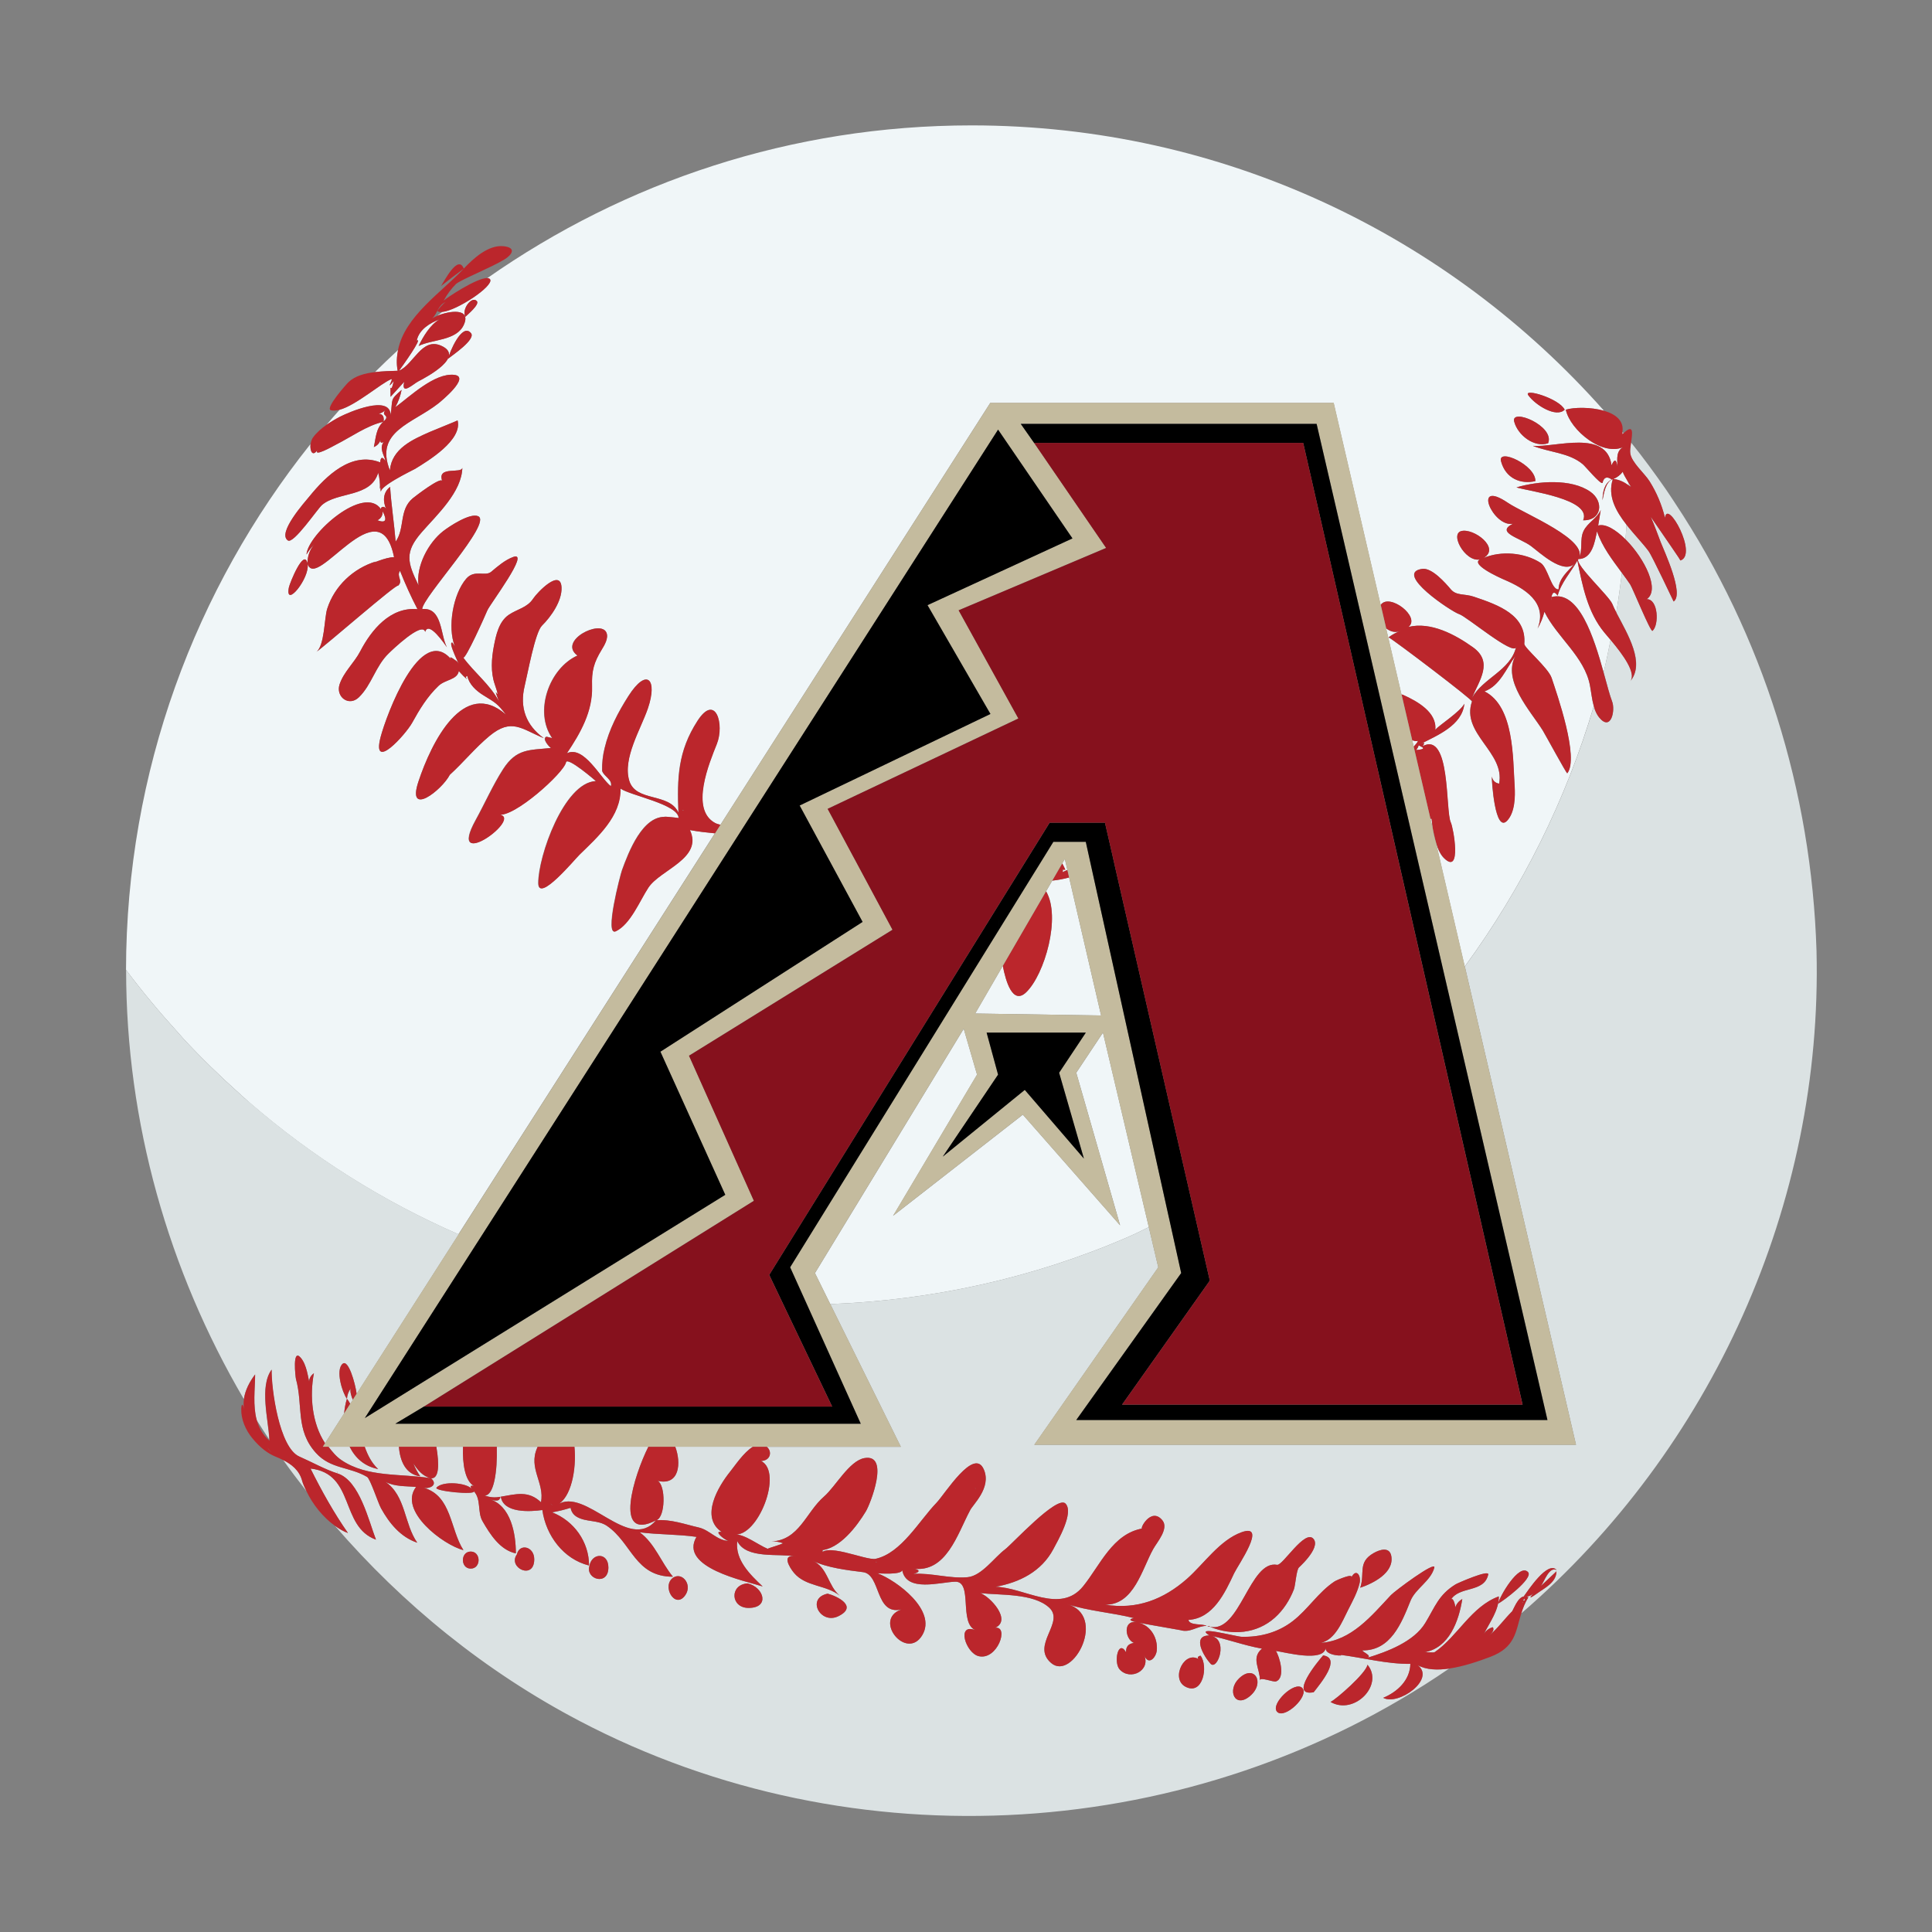
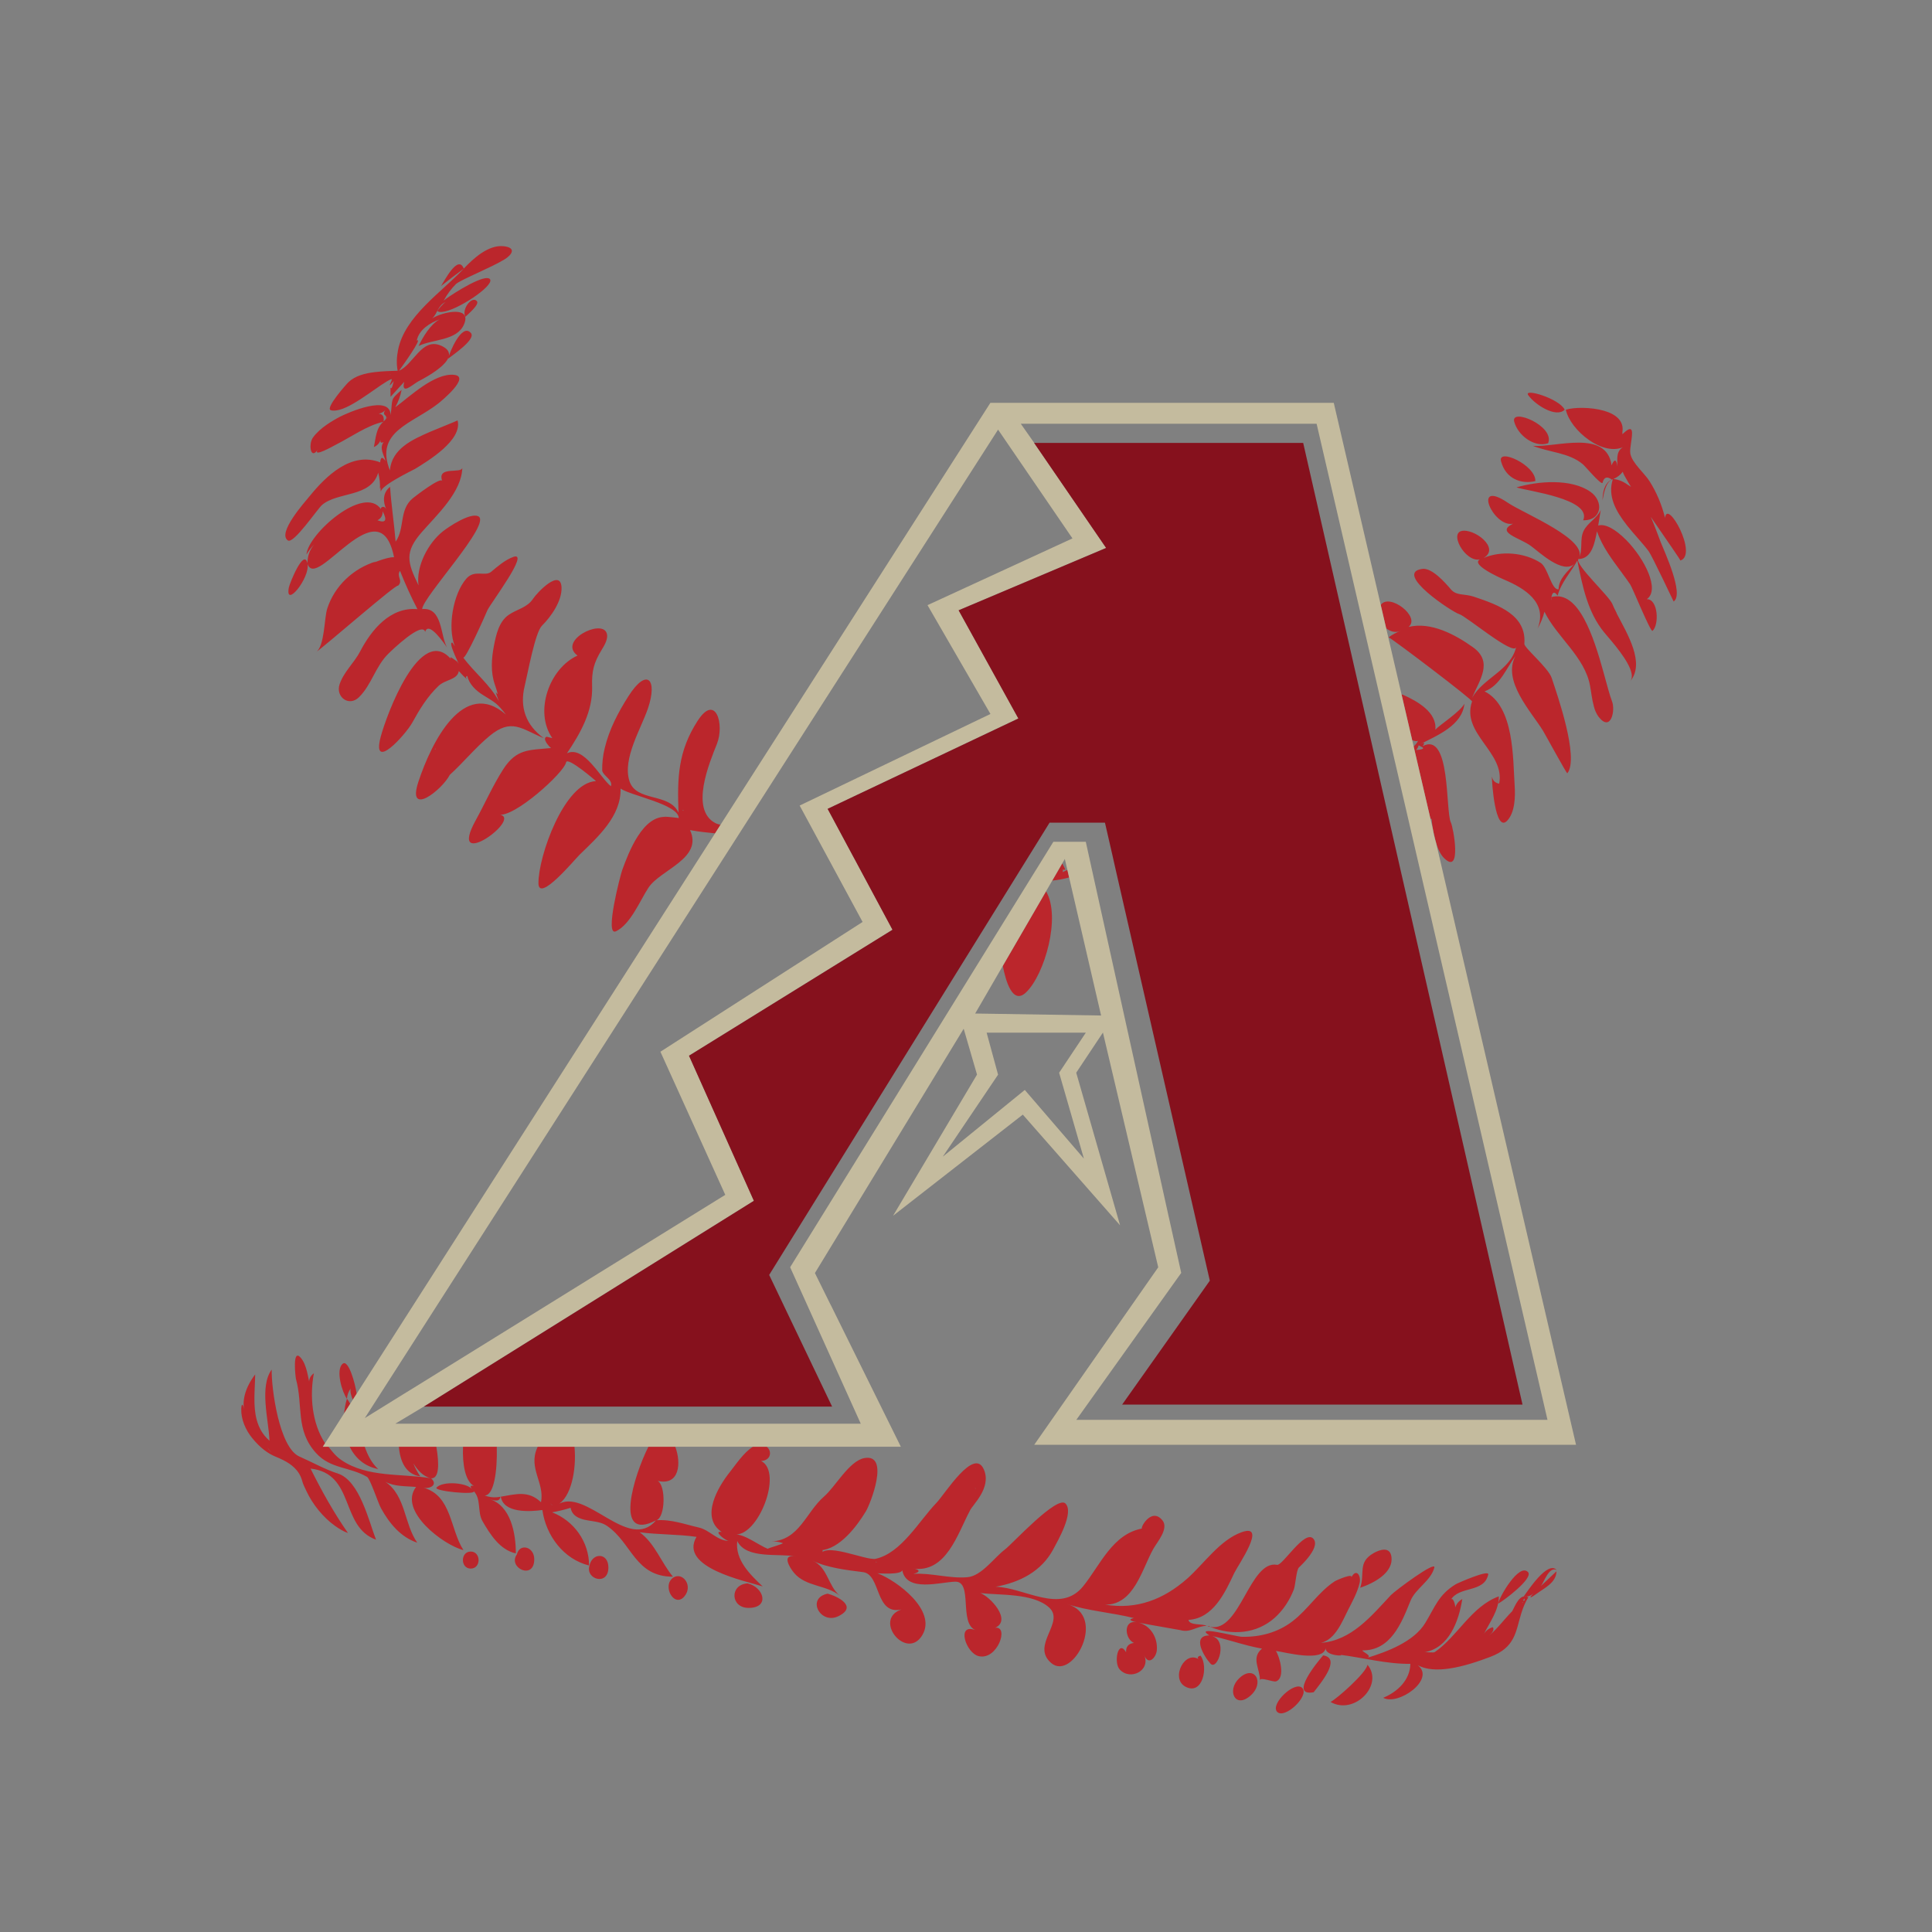
<svg xmlns="http://www.w3.org/2000/svg" version="1.1" id="Layer_1" x="0px" y="0px" width="40px" height="40px" viewBox="0 0 40 40" style="enable-background:new 0 0 40 40;" xml:space="preserve">
  <rect x="0" y="0" width="40" height="40" fill="#808080" stroke="none" />
-   <path id="color6" style="fill:#F0F6F8;" d="M29.319,15.528c0.027-0.031,0.046-0.066,0.056-0.106  C29.336,15.44,29.633,15.505,29.319,15.528z M7.815,10.772c0.171,0.064,0.206,0.002,0.107-0.187  C7.926,10.67,7.89,10.733,7.815,10.772z M34.678,10.413c0.001,0.002,0.002,0.003,0.003,0.005c0.096,0.145,0.197,0.286,0.289,0.433  C34.877,10.702,34.775,10.559,34.678,10.413z M33.676,10.864c-0.007,0.101-0.013,0.203-0.022,0.304  c-0.199-0.198-0.412-0.331-0.566-0.287c0.019-0.107,0.036-0.215,0.053-0.322c-0.078,0.179-0.27,0.26-0.355,0.434  c-0.09,0.187-0.002,0.4-0.109,0.582c0.289,0,0.343-0.362,0.386-0.574c0.11,0.322,0.317,0.59,0.517,0.861  c-0.035,0.274-0.07,0.547-0.117,0.818c-0.032-0.063-0.061-0.121-0.082-0.174c-0.069-0.168-0.758-0.798-0.707-0.925  c0.265-0.39-1.125-0.947-1.452-1.168c-0.759-0.515-0.31,0.513,0.101,0.431c-0.367,0.183,0.143,0.29,0.374,0.462  c0.178,0.132,0.66,0.59,0.899,0.369c-0.137,0.156-0.323,0.299-0.328,0.527c-0.148,0.022-0.221-0.45-0.371-0.547  c-0.333-0.216-0.82-0.257-1.184-0.101c0.363-0.206-0.21-0.63-0.463-0.557c-0.253,0.074,0.145,0.73,0.447,0.564  c-0.355,0.089,0.367,0.407,0.45,0.443c0.402,0.171,0.904,0.466,0.686,1.011c0.063-0.111,0.111-0.227,0.142-0.349  c0.258,0.527,0.832,0.931,0.943,1.527c0.025,0.132,0.04,0.286,0.079,0.427c-0.575,1.94-1.48,3.765-2.672,5.391l-0.596-2.563  c0.039,0.126,0.09,0.245,0.17,0.322c0.366,0.354,0.19-0.632,0.136-0.743c-0.114-0.237,0.002-1.892-0.585-1.578  c0.055-0.072,0.04-0.086-0.044-0.044c0.35-0.18,0.865-0.384,0.91-0.835c-0.078,0.161-0.529,0.452-0.602,0.539  c0.038-0.362-0.378-0.591-0.653-0.716c-0.015-0.007-0.032-0.01-0.047-0.017l-0.318-1.368c0.086,0.07,0.197,0.101,0.305,0.052  c-0.091,0.031-0.176,0.076-0.253,0.135c0.131,0.071,1.753,1.302,1.726,1.329c-0.23,0.669,0.689,1.048,0.562,1.701  c-0.084-0.015-0.134-0.064-0.151-0.148c-0.003,0.089,0.065,1.188,0.319,0.912c0.159-0.173,0.167-0.493,0.153-0.713  c-0.038-0.578-0.007-1.651-0.624-1.962c0.323-0.117,0.45-0.478,0.64-0.732c-0.277,0.514,0.317,1.141,0.567,1.542  c0.051,0.083,0.494,0.901,0.507,0.886c0.25-0.32-0.215-1.643-0.325-1.976c-0.071-0.21-0.571-0.624-0.565-0.704  c0.047-0.592-0.518-0.8-1.048-0.977c-0.193-0.065-0.358-0.017-0.472-0.15c-0.113-0.134-0.391-0.452-0.592-0.425  c-0.608,0.082,0.614,0.892,0.764,0.937s1.125,0.87,1.178,0.683c-0.114,0.483-0.686,0.642-0.913,1.051  c0.153-0.369,0.447-0.744,0.017-1.05c-0.364-0.26-0.868-0.532-1.332-0.419c0.259-0.207-0.395-0.707-0.572-0.459  c-0.002,0.002-0.002,0.005-0.003,0.007l-0.973-4.186h-7.109l-5.587,8.735c-0.036-0.013-0.076-0.019-0.109-0.037  c-0.531-0.281-0.122-1.249,0.032-1.636c0.163-0.407-0.025-1.06-0.399-0.48c-0.408,0.631-0.422,1.184-0.395,1.9  c-0.191-0.42-0.88-0.214-1.018-0.659c-0.143-0.465,0.242-1.076,0.386-1.502c0.204-0.602-0.022-0.849-0.403-0.253  c-0.213,0.334-0.401,0.691-0.493,1.079c-0.038,0.153-0.055,0.309-0.052,0.467c0.027,0.114,0.222,0.183,0.181,0.321  c-0.214-0.161-0.557-0.852-0.911-0.682c0.281-0.419,0.537-0.867,0.521-1.387c-0.01-0.316,0.036-0.491,0.2-0.758  c0.055-0.09,0.145-0.237,0.099-0.35c-0.116-0.287-1.013,0.168-0.601,0.472c-0.587,0.265-0.905,1.163-0.524,1.709  c-0.04-0.009-0.079-0.019-0.119-0.029c-0.101,0.039,0.063,0.217,0.094,0.234c-0.448,0.046-0.713,0.008-0.99,0.438  c-0.214,0.333-0.379,0.71-0.571,1.058c-0.617,1.122,1.037-0.079,0.469-0.12c0.31,0.086,1.361-0.864,1.402-1.079  c0.025-0.129,0.626,0.391,0.619,0.388c-0.66,0.03-1.196,1.563-1.191,2.116c0.003,0.41,0.755-0.498,0.851-0.591  c0.374-0.365,0.865-0.798,0.849-1.371c0.201,0.145,1.201,0.326,1.205,0.612c-0.053-0.014-0.45-0.045-0.243-0.023  c-0.502-0.054-0.798,0.743-0.929,1.102c-0.034,0.094-0.373,1.383-0.127,1.264c0.303-0.148,0.495-0.634,0.672-0.903  c0.247-0.374,1.134-0.602,0.86-1.192c0.172,0.032,0.347,0.051,0.521,0.068l-5.31,8.302c-1.557-0.68-3.021-1.596-4.333-2.735  c-0.068-0.059-0.133-0.12-0.2-0.18c-0.401-0.359-0.788-0.733-1.154-1.128c-0.038-0.041-0.074-0.085-0.112-0.127  c-0.381-0.419-0.745-0.852-1.083-1.306c0.007-4.115,1.436-7.895,3.816-10.881c-0.011,0.143,0.05,0.279,0.162,0.098  C6.444,9.498,6.916,9.225,6.965,9.201c0.299-0.151,0.64-0.396,0.969-0.467C7.782,8.87,7.781,9.075,7.74,9.256  C7.811,9.226,7.859,9.174,7.882,9.1C7.866,9.163,7.886,9.18,7.944,9.151C7.846,9.282,7.951,9.415,7.981,9.544  c-0.064-0.094-0.1-0.085-0.11,0.029c-0.594-0.233-1.119,0.28-1.46,0.699c-0.098,0.12-0.678,0.765-0.451,0.917  c0.116,0.082,0.612-0.653,0.705-0.733c0.323-0.281,1.014-0.151,1.164-0.669c0.03,0.11,0.042,0.221,0.036,0.335  c0.03-0.092-0.008,0.053,0.038,0.085c-0.142-0.099,0.665-0.483,0.691-0.5c0.272-0.167,0.984-0.595,0.88-1.003  C9.475,8.709,8.957,8.916,8.905,8.94C8.543,9.099,8.112,9.287,8.072,9.738C7.75,8.928,8.543,8.772,9.076,8.352  C9.136,8.304,9.75,7.8,9.404,7.761c-0.406-0.045-0.917,0.448-1.22,0.671c0.062-0.113,0.106-0.233,0.131-0.36  c-0.251,0.221-0.177,0.17-0.228,0.523C8.081,8.157,7.21,8.541,7.045,8.625C6.95,8.674,6.853,8.731,6.761,8.795  c0.089-0.105,0.18-0.21,0.271-0.312C7.37,8.392,7.886,7.937,8.098,7.851C8.162,7.825,7.964,8.117,8.152,7.89  c-0.073,0.338-0.07-0.068-0.066,0.326C8.18,8.112,8.275,8.008,8.369,7.905c-0.072,0.296,0.189,0.043,0.293-0.01  C8.846,7.8,9.636,7.376,9.13,7.156C8.731,6.983,8.563,7.547,8.262,7.675c0.069-0.093,0.504-0.703,0.366-0.623  C8.674,6.826,8.9,6.685,9.1,6.613c-0.189,0.102-0.343,0.363-0.433,0.55c0.282-0.141,0.79-0.105,0.938-0.443  C9.758,6.369,9.3,6.435,9.056,6.537C9.089,6.51,9.124,6.485,9.157,6.458c0.305-0.029,1.059-0.53,0.992-0.671  c-0.01-0.02-0.031-0.027-0.059-0.029c2.84-1.99,6.294-3.162,10.024-3.162c5.215,0,9.891,2.288,13.096,5.909  c-0.277-0.08-0.625-0.074-0.792-0.023c0.088,0.423,0.781,0.998,1.222,0.758c-0.188,0.074-0.158,0.259-0.153,0.418  c-0.024-0.154-0.064-0.161-0.122-0.025c-0.105-0.749-1.152-0.366-1.628-0.402c0.334,0.135,0.747,0.139,1.033,0.381  c0.051,0.042,0.36,0.415,0.407,0.388c0.027-0.12,0.091-0.144,0.191-0.073c-0.161,0.086-0.186,0.269-0.191,0.431  c0.029-0.135,0.059-0.382,0.214-0.437C33.279,10.268,33.453,10.58,33.676,10.864z M9.636,6.558c0.04-0.04,0.3-0.254,0.237-0.323  C9.768,6.117,9.549,6.41,9.636,6.558z M9.748,6.893C9.561,6.677,9.3,7.31,9.277,7.427C9.354,7.362,9.868,7.021,9.748,6.893z   M7.881,10.245c0.003,0.035,0.003,0.024,0.001-0.001L7.881,10.245z M7.433,14.434C7.7,14.173,7.775,13.79,8.05,13.525  c0.064-0.062,0.693-0.669,0.754-0.443c0.072-0.241,0.407,0.261,0.45,0.319c-0.139-0.252-0.091-0.832-0.512-0.791  c0.005-0.244,1.458-1.786,1.159-1.922c-0.167-0.076-0.599,0.21-0.728,0.311c-0.305,0.24-0.562,0.723-0.507,1.12  c-0.232-0.477-0.295-0.686,0.068-1.102c0.309-0.355,0.831-0.831,0.839-1.339c0,0.144-0.534-0.045-0.416,0.282  c-0.025-0.098-0.562,0.316-0.611,0.357c-0.288,0.24-0.158,0.622-0.354,0.897c-0.031-0.379-0.09-0.755-0.115-1.134  c-0.153,0.119-0.152,0.308-0.076,0.469c-0.042-0.099-0.136-0.043-0.111-0.005c-0.35-0.52-1.517,0.516-1.544,0.937  c0.044-0.076,0.097-0.145,0.158-0.207c-0.093,0.113-0.138,0.243-0.137,0.39c-0.071-0.325-0.37,0.412-0.386,0.501  c-0.084,0.445,0.44-0.195,0.388-0.493c0.177,0.588,1.491-1.639,1.79-0.135c-0.158-0.011-0.541,0.169-0.373,0.087  c-0.469,0.142-0.859,0.507-1.01,0.977c-0.065,0.199-0.051,0.782-0.234,0.902c0.174-0.115,1.689-1.44,1.699-1.375  c0.116-0.107-0.041-0.194,0.042-0.309c0.107,0.27,0.227,0.536,0.361,0.793c-0.562-0.051-0.955,0.429-1.187,0.876  c-0.124,0.237-0.341,0.424-0.426,0.682C6.949,14.426,7.225,14.637,7.433,14.434z M11.626,12.165  c-0.017-0.406-0.504,0.102-0.587,0.229c-0.123,0.19-0.333,0.217-0.507,0.337c-0.205,0.141-0.263,0.42-0.307,0.647  c-0.049,0.256-0.069,0.538,0.018,0.789c0.162,0.471-0.082-0.088,0.087,0.354c-0.188-0.351-0.508-0.592-0.74-0.908  c0.04,0.064,0.461-0.879,0.5-0.975c0.054-0.129,0.897-1.238,0.536-1.106c-0.168,0.061-0.319,0.191-0.454,0.305  c-0.128,0.108-0.349-0.055-0.52,0.144C9.378,12.3,9.26,12.986,9.416,13.38c-0.016-0.025-0.032-0.05-0.048-0.074  c-0.124-0.043,0.214,0.588,0.1,0.394c0.014,0.011-0.219-0.175-0.122-0.044c-0.644-0.768-1.351,1.162-1.466,1.601  c-0.193,0.741,0.521-0.054,0.653-0.294c0.152-0.276,0.314-0.543,0.545-0.763c0.14-0.134,0.39-0.124,0.42-0.307  c0.092,0.1,0.098,0.106,0.171,0.171c-0.03-0.036-0.029-0.06,0.004-0.07c0.041,0.174,0.181,0.305,0.328,0.396  c0.257,0.159,0.293,0.171,0.471,0.402c-0.877-0.762-1.54,0.574-1.81,1.391c-0.247,0.746,0.485,0.177,0.65-0.142  c0.283-0.258,0.525-0.558,0.82-0.803c0.458-0.379,0.66-0.149,1.125,0.044c-0.371-0.27-0.503-0.638-0.395-1.081  c0.06-0.244,0.214-1.104,0.357-1.247C11.41,12.768,11.638,12.442,11.626,12.165z M31.641,8.182c0.142,0.201,0.58,0.478,0.754,0.3  C32.281,8.249,31.532,8.028,31.641,8.182z M31.35,8.73c0.074,0.281,0.416,0.544,0.702,0.447C32.198,8.818,31.271,8.437,31.35,8.73z   M31.788,9.961c0.01-0.333-0.784-0.691-0.711-0.412C31.171,9.907,31.488,10.032,31.788,9.961z M32.927,10.182  c-0.397-0.28-1.091-0.222-1.531-0.091c0.238,0.077,1.569,0.24,1.381,0.681C33.166,10.779,33.21,10.38,32.927,10.182z M9.012,15.517  C9.024,15.459,8.99,15.535,9.012,15.517L9.012,15.517z M32.112,12.435C32.14,12.33,32.112,12.385,32.112,12.435L32.112,12.435z   M32.659,11.606c-0.134,0.243-0.335,0.452-0.408,0.726c-0.064-0.09-0.107-0.08-0.129,0.03c0.566-0.157,0.879,0.835,1.079,1.557  c0.056-0.222,0.098-0.448,0.145-0.673c-0.053-0.063-0.101-0.117-0.126-0.149C32.869,12.675,32.765,12.13,32.659,11.606z   M33.59,8.943c-0.003,0.017,0.003,0.03-0.002,0.048c0.01-0.01,0.016-0.013,0.025-0.022C33.605,8.96,33.597,8.952,33.59,8.943z   M22.283,22.21l0.908,3.16l-2.014-2.292l-2.686,2.094l1.738-2.923L19.953,21.3l-3.08,5.058L17.19,27  c2.096-0.08,4.183-0.533,6.145-1.381c0.043-0.019,0.084-0.039,0.127-0.057c0.109-0.048,0.215-0.105,0.323-0.156l-0.949-4.027  L22.283,22.21z M33.77,9.162c0.146,0.182,0.285,0.368,0.423,0.556c-0.138-0.188-0.277-0.375-0.423-0.557  C33.77,9.161,33.77,9.161,33.77,9.162z M7.954,8.716C8.033,8.64,8.074,8.576,7.954,8.716L7.954,8.716z M7.764,8.574  c0.124-0.029,0.201,0.019,0.177,0.154c0.154-0.154-0.065-0.099,0.037-0.236C7.918,8.548,7.846,8.575,7.764,8.574z M33.404,9.917  c0.118,0.012,0.219,0.062,0.312,0.129c0-0.018,0-0.036,0-0.054c-0.064-0.106-0.113-0.194-0.117-0.225  C33.547,9.834,33.481,9.884,33.404,9.917z M8.066,7.746C8.045,7.746,8.146,7.763,8.066,7.746L8.066,7.746z M8.241,7.247  C8.08,7.397,7.919,7.548,7.763,7.704c0.164-0.02,0.332-0.023,0.471-0.027C8.204,7.524,8.215,7.383,8.241,7.247z M20.762,19.997  l-0.572,0.987l2.607,0.04l-0.662-2.857c-0.114,0.031-0.23,0.053-0.349,0.065l-0.128,0.221c0.314,0.531-0.03,1.72-0.409,2.088  C20.967,20.816,20.823,20.316,20.762,19.997z M29.615,16.946l0.051,0.218c-0.013-0.087-0.023-0.171-0.029-0.242  C29.645,16.959,29.634,16.962,29.615,16.946z M34.499,10.144c0.001,0.002,0.003,0.003,0.004,0.005  c-0.047-0.067-0.089-0.138-0.137-0.204C34.412,10.01,34.453,10.079,34.499,10.144z M29.238,15.325l0.031,0.133  c0.032-0.039,0.072-0.073,0.09-0.121C29.333,15.351,29.291,15.345,29.238,15.325z M14.155,16.786  c-0.002-0.004-0.005-0.008-0.008-0.012C14.113,16.766,14.125,16.774,14.155,16.786z M22.099,18.011l-0.053-0.227l-0.054,0.093  c0.023,0.043,0.046,0.087,0.064,0.13c-0.106,0.007-0.029-0.032-0.057,0.05C22.03,18.041,22.066,18.027,22.099,18.011z" />
-   <path id="color5" style="fill:#DBE2E3;" d="M7.251,29.067C7.23,29.03,7.209,28.992,7.183,28.96c0.006-0.079,0.031-0.148,0.077-0.212  c-0.017,0.047,0.011,0.169,0.048,0.231L7.251,29.067z M11.39,31.123C11.402,31.141,11.507,31.218,11.39,31.123L11.39,31.123z   M13.589,31.474c0.303-0.022,0.591,0.085,0.88,0.151c0.225,0.053,0.376,0.271,0.616,0.277c-0.071-0.007-0.336-0.219-0.143-0.185  c-0.456-0.304-0.072-0.943,0.175-1.25c0.097-0.12,0.28-0.398,0.47-0.514H13.98c0.126,0.333,0.091,0.813-0.366,0.706  C13.785,30.744,13.779,31.409,13.589,31.474z M37.609,19.686c0.131,5.238-2.166,10.318-6.111,13.716  c0.034-0.108,0.076-0.219,0.145-0.331c-0.181-0.096-0.277,0.189-0.334,0.288c-0.163,0.163-0.299,0.355-0.476,0.504  c0.053-0.049,0.114-0.114,0.074-0.173c-0.078,0.022-0.139,0.068-0.183,0.138c0.123-0.248,0.308-0.485,0.308-0.776  c-0.573,0.209-0.853,0.828-1.326,1.153c-0.035,0.021-0.171-0.005-0.217,0.004c0.515-0.086,0.716-0.651,0.786-1.102  c-0.072,0.041-0.121,0.099-0.146,0.176c0.008-0.028-0.046-0.249-0.096-0.152c0.172-0.303,0.694-0.143,0.779-0.531  c0.024-0.112-0.637,0.179-0.674,0.202c-0.356,0.218-0.427,0.469-0.629,0.8c-0.235,0.389-0.789,0.596-1.201,0.722  c0.109-0.043-0.093-0.116-0.102-0.153c0.588,0.006,0.811-0.566,0.996-1.025c0.103-0.256,0.42-0.411,0.494-0.688  c0.044-0.16-0.818,0.481-0.899,0.568c-0.402,0.429-0.816,0.942-1.448,0.988c0.3-0.069,0.44-0.443,0.564-0.686  c0.091-0.179,0.19-0.357,0.237-0.554c0.034-0.144-0.069-0.323-0.177-0.105c0.069-0.114-0.301,0.046-0.343,0.074  c-0.336,0.222-0.55,0.579-0.868,0.823c-0.305,0.234-0.67,0.331-1.051,0.323c-0.121-0.003-1.008-0.246-0.673-0.028  c-0.374,0-0.108,0.441,0.026,0.586c0.141,0.151,0.392-0.528-0.019-0.584c0.365,0.072,0.694,0.201,1.083,0.271  c-0.233,0.195-0.038,0.419-0.043,0.656c0.001-0.077,0.28,0.043,0.334,0.022c0.202-0.073,0.072-0.516-0.003-0.63  c0.183,0.024,0.978,0.241,1.031-0.059c-0.014,0.169,0.433,0.168,0.297,0.138c0.484,0.062,0.97,0.194,1.456,0.188  c-0.006,0.338-0.27,0.582-0.562,0.703c0.308,0.171,1.095-0.383,0.714-0.676c0.178,0.099,0.411,0.105,0.649,0.071  c-5.275,3.616-12.313,4.067-17.998,1.086c-1.955-1.025-3.661-2.412-5.071-4.045c0.089,0.063,0.18,0.119,0.271,0.15  c-0.293-0.419-0.541-0.866-0.77-1.323c0.01,0.005,0.008,0.001-0.007-0.012c0.93,0.104,0.606,1.199,1.357,1.473  c-0.149-0.379-0.34-1.221-0.793-1.367c-0.256-0.08-0.542-0.241-0.794-0.351c-0.42-0.184-0.582-1.418-0.574-1.8  c-0.257,0.351-0.066,1.035-0.047,1.446c-0.089-0.134-0.178-0.269-0.263-0.406c-0.08-0.294-0.036-0.629-0.032-0.941  c-0.113,0.149-0.205,0.323-0.232,0.509c-1.56-2.66-2.437-5.723-2.437-8.884c0.338,0.454,0.703,0.888,1.083,1.306  c0.038,0.042,0.074,0.085,0.112,0.127c0.366,0.395,0.753,0.769,1.154,1.128C5,22.672,5.031,22.71,5.068,22.742  c0.031,0.027,0.065,0.051,0.096,0.078c1.313,1.139,2.776,2.055,4.333,2.735l-0.011,0.018l-2.102,3.286  c-0.03-0.225-0.171-0.72-0.289-0.624c-0.155,0.128-0.007,0.601,0.088,0.725c-0.031,0.097-0.048,0.2-0.058,0.305L6.73,29.881  c-0.271-0.414-0.322-0.979-0.231-1.45c-0.096,0.072-0.122,0.164-0.077,0.276c-0.045-0.187-0.067-0.446-0.197-0.598  c-0.179-0.207-0.106,0.408-0.098,0.439c0.152,0.554-0.016,1.058,0.415,1.534c0.303,0.336,0.694,0.282,1.058,0.496  c0.066,0.038,0.227,0.536,0.289,0.65c0.171,0.309,0.404,0.596,0.75,0.712c-0.275-0.391-0.234-0.973-0.661-1.261  c0.197,0.104,0.423,0.086,0.636,0.107c-0.377,0.496,0.573,1.208,0.981,1.308c-0.277-0.427-0.24-1.13-0.827-1.291  c0.118,0.029,0.313-0.054,0.157-0.196c0.165,0.012,0.173-0.283,0.109-0.653h0.553c-0.014,0.365,0.046,0.709,0.223,0.81  c-0.069-0.013-0.082,0.009-0.039,0.064c-0.119-0.133-0.604-0.168-0.732-0.029C8.97,30.873,9.86,30.96,9.81,30.874  c0.158,0.169,0.07,0.431,0.181,0.622c0.155,0.269,0.362,0.598,0.69,0.666c0-0.403-0.1-0.99-0.551-1.125  c0.071,0.02,0.213,0.082,0.231-0.047c-0.111,0.023-0.221,0.014-0.327-0.027c0.192,0.009,0.267-0.497,0.252-1.008h0.845  c-0.003,0.008-0.009,0.02-0.011,0.025c-0.186,0.423,0.158,0.721,0.08,1.123c-0.262-0.249-0.518-0.167-0.832-0.115  c0.054,0.347,0.612,0.311,0.86,0.276c0.074,0.526,0.436,1.018,0.967,1.149c0-0.49-0.312-0.925-0.765-1.101  c0.13-0.023,0.258-0.055,0.383-0.094c0.015,0.085,0.061,0.149,0.136,0.191c0.189,0.107,0.432,0.058,0.615,0.182  c0.52,0.354,0.579,1.054,1.368,1.054c-0.245-0.294-0.372-0.688-0.689-0.92c0.391,0.051,0.787,0.039,1.176,0.095  c-0.37,0.634,1.006,0.911,1.37,1.026c-0.258-0.245-0.574-0.546-0.526-0.94c0.187,0.386,0.872,0.248,1.21,0.321  c-0.301-0.06-0.129,0.226-0.035,0.338c0.245,0.292,0.665,0.244,0.949,0.473c-0.246-0.199-0.251-0.594-0.565-0.724  c0.305,0.146,0.713,0.195,1.044,0.236c0.376,0.046,0.244,0.898,0.795,0.773c-0.597,0.209,0.107,1.07,0.432,0.534  c0.311-0.514-0.529-1.133-0.926-1.283c0.025,0.001,0.496,0.037,0.512-0.065c0.085,0.467,0.791,0.246,1.096,0.239  c0.374-0.011,0.069,0.863,0.423,1.004c-0.408-0.156-0.202,0.476,0.065,0.538c0.386,0.09,0.635-0.627,0.341-0.588  c0.349-0.159-0.108-0.649-0.31-0.718c0.413,0.047,1.099-0.001,1.427,0.3c0.335,0.306-0.388,0.779,0.042,1.148  c0.45,0.385,1.176-0.994,0.32-1.223c0.452,0.147,0.931,0.177,1.391,0.292c-0.165,0.037,0.007,0.077,0.051,0.086  c-0.276-0.048-0.238,0.348-0.049,0.429c-0.114,0.014-0.168,0.078-0.163,0.192c-0.163-0.279-0.264,0.215-0.131,0.358  c0.22,0.239,0.649,0.02,0.505-0.302c0.09,0.239,0.249,0.047,0.262-0.091c0.026-0.251-0.118-0.509-0.372-0.576  c0.285,0.055,0.574,0.101,0.861,0.154c0.207,0.062,0.343-0.088,0.542-0.088c-0.078-0.05-0.354-0.001-0.375-0.124  c0.512-0.031,0.755-0.56,0.945-0.964c0.079-0.169,0.7-1.047,0.155-0.851c-0.452,0.162-0.778,0.653-1.129,0.963  c-0.488,0.429-1.04,0.643-1.695,0.537c0.597,0.007,0.763-0.74,0.995-1.153c0.078-0.141,0.329-0.421,0.19-0.593  c-0.239-0.296-0.492,0.209-0.413,0.168c-0.619,0.109-0.875,0.759-1.227,1.195c-0.474,0.587-1.215,0.027-1.814,0.012  c0.496-0.089,0.949-0.316,1.195-0.778c0.093-0.177,0.432-0.756,0.253-0.944c-0.173-0.183-1.11,0.843-1.252,0.948  c-0.222,0.166-0.483,0.548-0.776,0.576c-0.377,0.034-0.746-0.093-1.123-0.069c0.177-0.041,0.109-0.102-0.017-0.111  c0.699,0.106,0.933-0.723,1.189-1.199c0.049-0.117,0.451-0.466,0.289-0.848c-0.202-0.481-0.811,0.511-0.983,0.688  c-0.354,0.366-0.725,1.039-1.257,1.158c-0.204,0.045-1.111-0.383-1.158-0.051c0-0.029,0.131-0.154,0.01-0.124  c0.401-0.023,0.757-0.499,0.944-0.807c0.091-0.15,0.506-1.199-0.03-1.103c-0.314,0.056-0.599,0.591-0.836,0.796  c-0.376,0.326-0.514,0.908-1.095,0.93c0.084-0.005,0.164,0.007,0.242,0.035c0.014,0.015-0.291,0.099-0.314,0.117  c-0.193-0.078-0.478-0.308-0.695-0.3c0.49,0.076,1.024-1.285,0.559-1.518c0.202-0.009,0.232-0.201,0.117-0.294h2.777l-1.447-2.927  L17.19,27c2.096-0.08,4.183-0.533,6.145-1.381c0.043-0.018,0.084-0.039,0.127-0.057c0.109-0.048,0.215-0.105,0.323-0.156  l0.002,0.009l0.194,0.824l-2.567,3.674H32.63l-2.292-9.86l-0.01-0.043c1.191-1.626,2.096-3.451,2.672-5.391  c0.006,0.021,0.011,0.044,0.018,0.064c0.022,0.06,0.05,0.118,0.089,0.167c0.247,0.307,0.344-0.142,0.27-0.33  c-0.045-0.116-0.098-0.318-0.163-0.553c-0.004-0.016-0.009-0.032-0.013-0.048c0.056-0.222,0.098-0.448,0.145-0.673  c0.009,0.011,0.018,0.02,0.027,0.032c0.212,0.254,0.521,0.662,0.38,0.828c0.316-0.375-0.055-0.978-0.276-1.402  c-0.004-0.008-0.009-0.018-0.014-0.026c0.048-0.271,0.083-0.544,0.117-0.818c0.006,0.008,0.011,0.015,0.016,0.023  c0.052,0.071,0.105,0.142,0.154,0.215c0.051,0.076,0.423,0.997,0.463,0.962c0.138-0.119,0.121-0.657-0.12-0.655  c0.279-0.191-0.043-0.835-0.426-1.225c-0.005-0.005-0.01-0.009-0.014-0.013c0.009-0.101,0.015-0.203,0.022-0.304  c0.005,0.007,0.01,0.013,0.015,0.02c0.15,0.188,0.319,0.362,0.44,0.524c0.078,0.105,0.518,1.046,0.52,1.045  c0.224-0.15-0.197-1.047-0.268-1.229c-0.057-0.149-0.124-0.337-0.206-0.525c0.31,0.454,0.625,0.902,0.613,0.905  c0.373-0.114-0.275-1.29-0.318-0.882c-0.066-0.268-0.172-0.522-0.319-0.756c-0.103-0.165-0.37-0.387-0.4-0.577  c-0.009-0.055,0.003-0.141,0.016-0.228c0.256,0.319,0.498,0.647,0.729,0.982c0.001,0.002,0.003,0.003,0.004,0.005  c0.06,0.087,0.117,0.175,0.175,0.263c0.001,0.002,0.002,0.003,0.003,0.005C36.5,13.162,37.507,16.375,37.609,19.686z M6.988,30.489  c-0.02-0.044-0.016-0.032-0.004,0C6.986,30.489,6.986,30.489,6.988,30.489z M9.746,32.124c-0.216,0-0.216,0.353,0,0.353  C9.963,32.476,9.962,32.124,9.746,32.124z M11.061,32.283c0-0.266-0.306-0.336-0.359-0.102  C10.503,32.458,11.061,32.725,11.061,32.283z M12.596,32.453c0-0.318-0.345-0.309-0.393-0.031  C12.122,32.7,12.596,32.841,12.596,32.453z M13.944,32.659c-0.253,0.161,0.017,0.653,0.23,0.386  C14.351,32.825,14.134,32.544,13.944,32.659z M15.477,32.783c-0.375,0.026-0.353,0.508,0.021,0.508  C15.948,33.29,15.813,32.858,15.477,32.783z M17.136,32.995c-0.451,0.091-0.15,0.65,0.223,0.466  C17.773,33.257,17.327,33.045,17.136,32.995z M27.547,35.237c0.491,0.283,1.113-0.354,0.765-0.771  C28.291,34.635,27.66,35.186,27.547,35.237z M27.198,35.036c0.149-0.192,0.578-0.703,0.197-0.763  C27.287,34.395,26.675,35.131,27.198,35.036z M26.441,35.441c0.155,0.162,0.677-0.333,0.521-0.493  C26.81,34.79,26.293,35.279,26.441,35.441z M25.882,35.113c0.32-0.273,0.088-0.668-0.228-0.364  C25.397,34.992,25.566,35.382,25.882,35.113z M24.849,34.374c-0.311-0.249-0.625,0.374-0.31,0.545  c0.365,0.198,0.483-0.426,0.315-0.641C24.781,34.301,24.779,34.332,24.849,34.374z M24.998,33.677  C25.047,33.692,25.085,33.652,24.998,33.677L24.998,33.677z M27.191,31.857c-0.179-0.197-0.635,0.56-0.749,0.541  c-0.571-0.105-0.769,1.418-1.389,1.283c0.452,0.187,0.965,0.146,1.339-0.186c0.179-0.159,0.311-0.366,0.397-0.588  c0.032-0.083,0.052-0.408,0.105-0.454C26.822,32.514,27.369,32.052,27.191,31.857z M28.806,32.219  c-0.035-0.206-0.244-0.135-0.366-0.065c-0.337,0.193-0.176,0.415-0.278,0.718C28.426,32.783,28.864,32.567,28.806,32.219z   M31.638,32.55c-0.186-0.203-0.603,0.526-0.619,0.651C31.116,33.153,31.75,32.681,31.638,32.55z M31.899,32.84  c0.069-0.078,0.168-0.414,0.33-0.334c-0.183-0.203-0.597,0.432-0.68,0.546c0.081,0.012,0.151-0.011,0.208-0.071  c-0.163,0.171,0.006,0.054,0.059,0.016c0.161-0.118,0.406-0.228,0.41-0.464C32.117,32.636,32.008,32.738,31.899,32.84z   M33.77,10.082c-0.017-0.027-0.03-0.05-0.045-0.074c-0.003-0.005-0.006-0.01-0.009-0.015c0,0.018,0,0.036,0,0.054  c0.003,0.002,0.005,0.003,0.008,0.005C33.739,10.062,33.756,10.069,33.77,10.082z M7.239,29.953H6.8  c0.079,0.102,0.16,0.204,0.272,0.279c0.538,0.364,1.239,0.271,1.849,0.374c-0.162-0.036-0.28-0.174-0.363-0.309  c0.036,0.096,0.084,0.185,0.143,0.269c-0.302-0.041-0.419-0.314-0.442-0.613H7.551c0.061,0.174,0.142,0.337,0.278,0.462  C7.54,30.359,7.351,30.18,7.239,29.953z M20.207,30.837C20.207,30.823,20.157,30.747,20.207,30.837L20.207,30.837z M18.132,32.34  c0.007,0.001,0.022,0.006,0.027,0.006C18.124,32.326,18.126,32.332,18.132,32.34z M13.579,31.477  c-0.89,0.458-0.451-0.939-0.156-1.524h-1.531c0.046,0.475-0.071,1.059-0.355,1.201C12.119,30.769,13.014,32.151,13.579,31.477z   M5.862,30.227c0.155,0.22,0.319,0.434,0.484,0.647c-0.034-0.073-0.073-0.147-0.091-0.217C6.199,30.437,6.03,30.311,5.862,30.227z   M31.554,33.093c-0.001,0.009-0.006,0.024-0.021,0.049C31.584,33.142,31.567,33.115,31.554,33.093z M31.523,33.189  c0.01-0.014,0.022-0.03-0.01-0.005C31.517,33.186,31.519,33.188,31.523,33.189z M29.278,34.454  C29.417,34.491,29.307,34.462,29.278,34.454L29.278,34.454z" />
  <path id="color4" style="fill:#BB262C;" d="M7.032,8.483C7.37,8.392,7.886,7.937,8.098,7.851C8.162,7.825,7.964,8.117,8.152,7.89  c-0.073,0.338-0.07-0.068-0.066,0.326C8.18,8.112,8.275,8.008,8.369,7.905c-0.072,0.296,0.189,0.043,0.293-0.01  C8.846,7.8,9.636,7.376,9.13,7.156C8.731,6.983,8.563,7.547,8.262,7.675c0.069-0.093,0.504-0.703,0.366-0.623  C8.674,6.826,8.9,6.685,9.1,6.613c-0.189,0.102-0.343,0.363-0.433,0.55c0.282-0.141,0.79-0.105,0.938-0.443  C9.758,6.369,9.3,6.435,9.056,6.537C9.012,6.556,8.973,6.575,8.948,6.593c0.117-0.11,0.11-0.262,0.278-0.342  C9.198,6.264,9.041,6.43,9.06,6.444c0.022,0.015,0.056,0.018,0.097,0.014c0.305-0.029,1.059-0.53,0.992-0.671  c-0.01-0.02-0.031-0.027-0.059-0.029C9.881,5.743,9.224,6.18,9.185,6.226C9.254,6.097,9.34,5.98,9.444,5.877  c0.118-0.096,0.723-0.336,1.004-0.508c0.15-0.092,0.251-0.242-0.019-0.271C10.114,5.062,9.8,5.351,9.602,5.561  c-0.12-0.306-0.41,0.271-0.471,0.361C9.286,5.8,9.442,5.679,9.601,5.563C9.145,6.048,8.377,6.55,8.241,7.247  C8.215,7.383,8.204,7.524,8.233,7.676C8.094,7.68,7.927,7.684,7.763,7.704c-0.207,0.024-0.41,0.077-0.547,0.207  c-0.047,0.045-0.482,0.536-0.37,0.58C6.896,8.51,6.962,8.501,7.032,8.483z M8.066,7.746C8.146,7.763,8.045,7.746,8.066,7.746  L8.066,7.746z M32.125,14.034c0.111,0.333,0.576,1.656,0.325,1.976c-0.012,0.015-0.456-0.804-0.507-0.886  c-0.25-0.402-0.843-1.028-0.567-1.542c-0.191,0.254-0.317,0.614-0.64,0.732c0.617,0.311,0.586,1.384,0.624,1.962  c0.014,0.22,0.006,0.541-0.153,0.713c-0.254,0.276-0.322-0.823-0.319-0.912c0.017,0.084,0.067,0.133,0.151,0.148  c0.127-0.653-0.792-1.031-0.562-1.701c0.026-0.028-1.596-1.258-1.726-1.329c0.077-0.058,0.162-0.103,0.253-0.135  c-0.109,0.048-0.219,0.017-0.305-0.052l-0.112-0.48c0.001-0.002,0.002-0.005,0.003-0.007c0.178-0.248,0.831,0.252,0.572,0.459  c0.463-0.113,0.968,0.159,1.332,0.419c0.43,0.306,0.136,0.681-0.017,1.05c0.227-0.41,0.799-0.568,0.913-1.051  c-0.054,0.187-1.028-0.638-1.178-0.683s-1.372-0.855-0.764-0.937c0.201-0.027,0.479,0.292,0.592,0.425  c0.113,0.134,0.278,0.086,0.472,0.15c0.53,0.177,1.095,0.386,1.048,0.977C31.554,13.41,32.054,13.824,32.125,14.034z M11.435,15.282  c-0.04-0.009-0.079-0.019-0.119-0.029c-0.101,0.039,0.063,0.217,0.094,0.234c-0.448,0.046-0.713,0.008-0.99,0.438  c-0.214,0.333-0.379,0.71-0.571,1.058c-0.617,1.122,1.037-0.079,0.469-0.12c0.31,0.086,1.361-0.864,1.402-1.079  c0.025-0.129,0.626,0.391,0.619,0.388c-0.66,0.03-1.196,1.563-1.191,2.116c0.003,0.41,0.755-0.498,0.851-0.591  c0.374-0.365,0.865-0.798,0.849-1.371c0.201,0.145,1.201,0.326,1.205,0.612c-0.053-0.014-0.45-0.045-0.243-0.023  c-0.502-0.054-0.798,0.743-0.929,1.102c-0.034,0.094-0.373,1.383-0.127,1.264c0.303-0.148,0.495-0.634,0.672-0.903  c0.247-0.374,1.134-0.602,0.86-1.192c0.172,0.032,0.347,0.051,0.521,0.068l0.112-0.176c-0.036-0.013-0.076-0.019-0.109-0.037  c-0.531-0.281-0.122-1.249,0.032-1.636c0.163-0.407-0.025-1.06-0.399-0.48c-0.408,0.631-0.422,1.184-0.395,1.9  c-0.191-0.42-0.88-0.214-1.018-0.659c-0.143-0.465,0.242-1.076,0.386-1.502c0.204-0.602-0.022-0.849-0.403-0.253  c-0.213,0.334-0.401,0.691-0.493,1.079c-0.038,0.153-0.055,0.309-0.052,0.467c0.027,0.114,0.222,0.183,0.181,0.321  c-0.214-0.161-0.557-0.852-0.911-0.682c0.281-0.419,0.537-0.867,0.521-1.387c-0.01-0.316,0.036-0.491,0.2-0.758  c0.055-0.09,0.145-0.237,0.099-0.35c-0.116-0.287-1.013,0.168-0.601,0.472C11.372,13.837,11.054,14.735,11.435,15.282z   M14.147,16.774c0.002,0.004,0.005,0.008,0.008,0.012C14.125,16.774,14.113,16.766,14.147,16.774z M30.319,14.569  c-0.078,0.161-0.529,0.452-0.602,0.539c0.038-0.362-0.378-0.591-0.653-0.716c-0.015-0.007-0.032-0.01-0.047-0.017l0.221,0.95  c0.053,0.02,0.095,0.026,0.121,0.012c-0.018,0.048-0.058,0.082-0.09,0.121l0.346,1.489c0.019,0.015,0.03,0.012,0.022-0.024  c0.006,0.071,0.016,0.155,0.029,0.242l0.066,0.283c0.039,0.126,0.09,0.245,0.17,0.322c0.366,0.354,0.19-0.632,0.136-0.743  c-0.114-0.237,0.002-1.892-0.585-1.578c0.055-0.072,0.04-0.086-0.044-0.044C29.759,15.224,30.274,15.019,30.319,14.569z   M29.319,15.528c0.027-0.031,0.046-0.066,0.056-0.106C29.336,15.44,29.633,15.505,29.319,15.528z M20.762,19.997l0.895-1.543  c0.314,0.531-0.03,1.72-0.409,2.088C20.967,20.816,20.823,20.316,20.762,19.997z M22.135,18.167  c-0.114,0.031-0.23,0.053-0.349,0.065l0.207-0.356c0.023,0.043,0.046,0.087,0.064,0.13c-0.106,0.007-0.029-0.032-0.057,0.05  c0.031-0.016,0.067-0.03,0.1-0.046L22.135,18.167z M31.35,8.73c-0.079-0.293,0.848,0.088,0.702,0.447  C31.766,9.274,31.424,9.011,31.35,8.73z M6.666,10.456c0.323-0.281,1.014-0.151,1.164-0.669c0.03,0.11,0.042,0.221,0.036,0.335  c0.03-0.092-0.008,0.053,0.038,0.085c-0.142-0.099,0.665-0.483,0.691-0.5C8.866,9.54,9.578,9.112,9.474,8.704  C9.475,8.709,8.957,8.916,8.905,8.94C8.543,9.099,8.112,9.287,8.072,9.738C7.75,8.928,8.543,8.772,9.076,8.352  C9.136,8.304,9.75,7.8,9.404,7.761c-0.406-0.045-0.917,0.448-1.22,0.671c0.062-0.113,0.106-0.233,0.131-0.36  c-0.251,0.221-0.177,0.17-0.228,0.523C8.081,8.157,7.21,8.541,7.045,8.625C6.95,8.674,6.853,8.731,6.761,8.795  C6.654,8.87,6.555,8.955,6.48,9.058c-0.028,0.038-0.043,0.09-0.049,0.141C6.414,9.341,6.475,9.477,6.587,9.296  C6.444,9.498,6.916,9.225,6.965,9.201c0.299-0.151,0.64-0.396,0.969-0.467C7.782,8.87,7.781,9.075,7.74,9.256  C7.811,9.226,7.859,9.174,7.882,9.1C7.866,9.163,7.886,9.18,7.944,9.151C7.846,9.282,7.951,9.415,7.981,9.544  c-0.064-0.094-0.1-0.085-0.11,0.029c-0.594-0.233-1.119,0.28-1.46,0.699c-0.098,0.12-0.678,0.765-0.451,0.917  C6.077,11.272,6.573,10.536,6.666,10.456z M7.941,8.728c0.024-0.135-0.053-0.183-0.177-0.154c0.082,0.001,0.154-0.026,0.214-0.082  C7.876,8.629,8.095,8.574,7.941,8.728z M7.954,8.716C8.074,8.576,8.033,8.64,7.954,8.716L7.954,8.716z M32.778,10.772  c0.188-0.441-1.143-0.604-1.381-0.681c0.44-0.131,1.134-0.188,1.531,0.091C33.21,10.38,33.166,10.779,32.778,10.772z M31.077,9.549  c-0.073-0.279,0.721,0.079,0.711,0.412C31.488,10.032,31.171,9.907,31.077,9.549z M9.653,11.982  c-0.274,0.319-0.392,1.005-0.236,1.399c-0.016-0.025-0.032-0.05-0.048-0.074c-0.124-0.043,0.214,0.588,0.1,0.394  c0.014,0.011-0.219-0.175-0.122-0.044c-0.644-0.768-1.351,1.162-1.466,1.601c-0.193,0.741,0.521-0.054,0.653-0.294  c0.152-0.276,0.314-0.543,0.545-0.763c0.14-0.134,0.39-0.124,0.42-0.307c0.092,0.1,0.098,0.106,0.171,0.171  c-0.03-0.036-0.029-0.06,0.004-0.07c0.041,0.174,0.181,0.305,0.328,0.396c0.257,0.159,0.293,0.171,0.471,0.402  c-0.877-0.762-1.54,0.574-1.81,1.391c-0.247,0.746,0.485,0.177,0.65-0.142c0.283-0.258,0.525-0.558,0.82-0.803  c0.458-0.379,0.66-0.149,1.125,0.044c-0.371-0.27-0.503-0.638-0.395-1.081c0.06-0.244,0.214-1.104,0.357-1.247  c0.189-0.187,0.417-0.513,0.406-0.791c-0.017-0.406-0.504,0.102-0.587,0.229c-0.123,0.19-0.333,0.217-0.507,0.337  c-0.205,0.141-0.263,0.42-0.307,0.647c-0.049,0.256-0.069,0.538,0.018,0.789c0.162,0.471-0.082-0.088,0.087,0.354  c-0.188-0.351-0.508-0.592-0.74-0.908c0.04,0.064,0.461-0.879,0.5-0.975c0.054-0.129,0.897-1.238,0.536-1.106  c-0.168,0.061-0.319,0.191-0.454,0.305C10.045,11.946,9.825,11.783,9.653,11.982z M9.012,15.517  C8.99,15.535,9.024,15.459,9.012,15.517L9.012,15.517z M7.882,10.244c0.002,0.025,0.002,0.036-0.001,0.001L7.882,10.244z   M8.803,13.082c0.072-0.241,0.407,0.261,0.45,0.319c-0.139-0.252-0.091-0.832-0.512-0.791c0.005-0.244,1.458-1.786,1.159-1.922  c-0.167-0.076-0.599,0.21-0.728,0.311c-0.305,0.24-0.562,0.723-0.507,1.12c-0.232-0.477-0.295-0.686,0.068-1.102  c0.309-0.355,0.831-0.831,0.839-1.339c0,0.144-0.534-0.045-0.416,0.282c-0.025-0.098-0.562,0.316-0.611,0.357  c-0.288,0.24-0.158,0.622-0.354,0.897c-0.031-0.379-0.09-0.755-0.115-1.134C7.923,10.199,7.924,10.388,8,10.549  c-0.042-0.099-0.136-0.043-0.111-0.005c-0.35-0.52-1.517,0.516-1.544,0.937c0.044-0.076,0.097-0.145,0.158-0.207  c-0.093,0.113-0.138,0.243-0.137,0.39c-0.071-0.325-0.37,0.412-0.386,0.501c-0.084,0.445,0.44-0.195,0.388-0.493  c0.177,0.588,1.491-1.639,1.79-0.135C8,11.526,7.617,11.706,7.785,11.624c-0.469,0.142-0.859,0.507-1.01,0.977  C6.71,12.8,6.724,13.383,6.541,13.503c0.174-0.115,1.689-1.44,1.699-1.375c0.116-0.107-0.041-0.194,0.042-0.309  c0.107,0.27,0.227,0.536,0.361,0.793c-0.562-0.051-0.955,0.429-1.187,0.876c-0.124,0.237-0.341,0.424-0.426,0.682  c-0.084,0.258,0.192,0.469,0.4,0.267c0.267-0.261,0.342-0.644,0.617-0.909C8.113,13.463,8.742,12.856,8.803,13.082z M7.815,10.772  c0.076-0.039,0.111-0.102,0.107-0.187C8.021,10.774,7.985,10.835,7.815,10.772z M9.748,6.893c0.12,0.129-0.394,0.47-0.471,0.534  C9.3,7.31,9.561,6.677,9.748,6.893z M9.636,6.558C9.549,6.41,9.768,6.117,9.873,6.234C9.936,6.304,9.676,6.517,9.636,6.558z   M31.641,8.182c-0.108-0.154,0.641,0.067,0.754,0.3C32.221,8.66,31.783,8.383,31.641,8.182z M7.26,28.748  c-0.046,0.064-0.071,0.134-0.077,0.212c-0.095-0.124-0.242-0.597-0.088-0.725c0.118-0.096,0.259,0.399,0.289,0.624l-0.077,0.12  C7.271,28.916,7.243,28.795,7.26,28.748z M17.359,33.461c-0.373,0.184-0.674-0.374-0.223-0.466  C17.327,33.045,17.773,33.257,17.359,33.461z M28.312,34.466c0.348,0.418-0.274,1.054-0.765,0.771  C27.66,35.186,28.291,34.635,28.312,34.466z M7.125,29.264c0.01-0.104,0.027-0.208,0.058-0.305c0.027,0.033,0.047,0.07,0.069,0.107  L7.125,29.264z M8.614,30.786c-0.213-0.021-0.439-0.003-0.636-0.107c0.426,0.288,0.386,0.871,0.661,1.261  c-0.346-0.116-0.579-0.403-0.75-0.712c-0.063-0.114-0.224-0.612-0.289-0.65c-0.364-0.214-0.755-0.161-1.058-0.496  c-0.431-0.476-0.262-0.98-0.415-1.534c-0.008-0.031-0.081-0.646,0.098-0.439c0.13,0.151,0.152,0.411,0.197,0.598  c-0.045-0.111-0.019-0.204,0.077-0.276c-0.09,0.472-0.04,1.037,0.231,1.45l-0.046,0.072H6.8c0.079,0.102,0.16,0.204,0.272,0.279  c0.538,0.364,1.239,0.271,1.849,0.374c-0.162-0.036-0.28-0.174-0.363-0.309c0.036,0.096,0.084,0.185,0.143,0.269  c-0.302-0.041-0.419-0.314-0.442-0.613h0.775c0.064,0.37,0.056,0.665-0.109,0.653c0.156,0.142-0.039,0.225-0.157,0.196  c0.587,0.161,0.549,0.864,0.827,1.291C9.186,31.993,8.237,31.281,8.614,30.786z M27.198,35.036  c-0.522,0.096,0.089-0.641,0.197-0.763C27.776,34.332,27.347,34.844,27.198,35.036z M34.214,13.061  c-0.04,0.035-0.412-0.886-0.463-0.962c-0.049-0.073-0.101-0.144-0.154-0.215c-0.006-0.008-0.011-0.015-0.016-0.023  c-0.2-0.271-0.407-0.539-0.517-0.861c-0.044,0.212-0.097,0.574-0.386,0.574c0.107-0.182,0.019-0.396,0.109-0.582  c0.084-0.174,0.276-0.255,0.355-0.434c-0.018,0.108-0.035,0.216-0.053,0.322c0.154-0.044,0.367,0.089,0.566,0.287  c0.005,0.005,0.01,0.009,0.014,0.013c0.383,0.39,0.705,1.033,0.426,1.225C34.335,12.404,34.352,12.942,34.214,13.061z M7.239,29.953  h0.312c0.061,0.174,0.142,0.337,0.278,0.462C7.54,30.359,7.351,30.18,7.239,29.953z M12.596,32.453c0,0.388-0.475,0.247-0.393-0.031  C12.252,32.144,12.596,32.135,12.596,32.453z M6.988,30.489c-0.002,0-0.002,0-0.004,0C6.972,30.457,6.968,30.446,6.988,30.489z   M9.746,32.476c-0.216,0-0.216-0.353,0-0.353C9.962,32.124,9.963,32.476,9.746,32.476z M10.68,32.161  c-0.329-0.069-0.535-0.398-0.69-0.666c-0.111-0.191-0.022-0.453-0.181-0.622c0.05,0.086-0.84-0.001-0.771-0.075  c0.128-0.139,0.613-0.104,0.732,0.029c-0.044-0.055-0.03-0.076,0.039-0.064c-0.177-0.101-0.237-0.445-0.223-0.81h0.699  c0.015,0.51-0.061,1.017-0.252,1.008c0.106,0.041,0.216,0.05,0.327,0.027c-0.018,0.129-0.16,0.067-0.231,0.047  C10.581,31.17,10.68,31.758,10.68,32.161z M15.498,33.29c-0.374,0-0.397-0.482-0.021-0.508C15.813,32.858,15.948,33.29,15.498,33.29  z M14.175,33.045c-0.213,0.267-0.484-0.225-0.23-0.386C14.134,32.544,14.351,32.825,14.175,33.045z M11.061,32.283  c0,0.442-0.557,0.175-0.359-0.102C10.755,31.947,11.061,32.016,11.061,32.283z M26.442,32.398c0.114,0.019,0.57-0.738,0.749-0.541  c0.178,0.195-0.37,0.657-0.298,0.596c-0.053,0.045-0.073,0.371-0.105,0.454c-0.086,0.221-0.218,0.428-0.397,0.588  c-0.374,0.332-0.887,0.373-1.339,0.186C25.673,33.816,25.871,32.293,26.442,32.398z M34.473,10.722  c-0.066-0.268-0.172-0.522-0.319-0.756c-0.103-0.165-0.37-0.387-0.4-0.577c-0.009-0.055,0.003-0.141,0.016-0.228l0,0V9.16  c0.029-0.2,0.057-0.392-0.157-0.191c-0.009,0.009-0.015,0.011-0.025,0.022c0.005-0.018-0.001-0.031,0.002-0.048  c0.037-0.231-0.14-0.369-0.379-0.438c-0.277-0.08-0.625-0.074-0.792-0.023C32.507,8.905,33.2,9.48,33.641,9.24  c-0.188,0.074-0.158,0.259-0.153,0.418c-0.024-0.154-0.064-0.161-0.122-0.025c-0.105-0.749-1.152-0.366-1.628-0.402  c0.334,0.135,0.747,0.139,1.033,0.381c0.051,0.042,0.36,0.415,0.407,0.388c0.027-0.12,0.091-0.144,0.191-0.073  c-0.161,0.086-0.186,0.269-0.191,0.431c0.029-0.135,0.059-0.382,0.214-0.437c-0.112,0.347,0.061,0.66,0.284,0.944  c0.005,0.007,0.01,0.013,0.015,0.02c0.15,0.188,0.319,0.362,0.44,0.524c0.078,0.105,0.518,1.046,0.52,1.045  c0.224-0.15-0.197-1.047-0.268-1.229c-0.057-0.149-0.124-0.337-0.206-0.525c0.31,0.454,0.625,0.902,0.613,0.905  C35.163,11.49,34.515,10.314,34.473,10.722z M33.724,10.051c-0.003-0.002-0.005-0.003-0.008-0.005  c-0.092-0.067-0.193-0.117-0.312-0.129c0.077-0.033,0.143-0.083,0.194-0.15c0.004,0.031,0.053,0.119,0.117,0.225  c0.003,0.005,0.006,0.01,0.009,0.015c0.015,0.025,0.028,0.047,0.045,0.074C33.756,10.069,33.739,10.062,33.724,10.051z   M31.899,32.84c0.109-0.101,0.218-0.204,0.326-0.308c-0.004,0.236-0.25,0.346-0.41,0.464c-0.053,0.039-0.222,0.155-0.059-0.016  c-0.057,0.06-0.126,0.084-0.208,0.071c0.083-0.114,0.497-0.749,0.68-0.546C32.067,32.426,31.968,32.762,31.899,32.84z   M31.018,33.201c0.016-0.125,0.434-0.854,0.619-0.651C31.75,32.681,31.116,33.153,31.018,33.201z M6.993,30.507  c-0.256-0.08-0.542-0.241-0.794-0.351c-0.42-0.184-0.582-1.418-0.574-1.8c-0.257,0.351-0.066,1.035-0.047,1.446  c0,0.008,0.002,0.019,0.002,0.027c-0.144-0.125-0.222-0.273-0.265-0.432c-0.08-0.294-0.036-0.629-0.032-0.941  c-0.113,0.149-0.205,0.323-0.232,0.509c-0.01,0.07-0.012,0.14,0,0.213c-0.026-0.135-0.052-0.114-0.056-0.006  c-0.006,0.216,0.091,0.435,0.225,0.6c0.167,0.206,0.331,0.324,0.489,0.388c0.048,0.02,0.101,0.042,0.153,0.069  c0.167,0.084,0.336,0.21,0.394,0.431c0.018,0.07,0.057,0.144,0.091,0.217c0.126,0.268,0.341,0.538,0.587,0.713  c0.089,0.063,0.18,0.119,0.271,0.15c-0.293-0.419-0.541-0.866-0.77-1.323c0.01,0.005,0.008,0.001-0.007-0.012  c0.93,0.104,0.606,1.199,1.357,1.473C7.636,31.494,7.445,30.653,6.993,30.507z M5.539,29.977c-0.029-0.036,0.03,0.034,0.079,0.097  C5.605,30.057,5.582,30.04,5.539,29.977z M28.162,32.873c0.102-0.304-0.059-0.526,0.278-0.718c0.122-0.07,0.331-0.141,0.366,0.065  C28.864,32.567,28.426,32.783,28.162,32.873z M24.998,33.677C25.085,33.652,25.047,33.692,24.998,33.677L24.998,33.677z   M23.578,33.596c0.285,0.055,0.574,0.101,0.861,0.154c0.207,0.062,0.343-0.088,0.542-0.088c-0.078-0.05-0.354-0.001-0.375-0.124  c0.512-0.031,0.755-0.56,0.945-0.964c0.079-0.169,0.7-1.047,0.155-0.851c-0.452,0.162-0.778,0.653-1.129,0.963  c-0.488,0.429-1.04,0.643-1.695,0.537c0.597,0.007,0.763-0.74,0.995-1.153c0.078-0.141,0.329-0.421,0.19-0.593  c-0.239-0.296-0.492,0.209-0.413,0.168c-0.619,0.109-0.875,0.759-1.227,1.195c-0.474,0.587-1.215,0.027-1.814,0.012  c0.496-0.089,0.949-0.316,1.195-0.778c0.093-0.177,0.432-0.756,0.253-0.944c-0.173-0.183-1.11,0.843-1.252,0.948  c-0.222,0.166-0.483,0.548-0.776,0.576c-0.377,0.034-0.746-0.093-1.123-0.069c0.177-0.041,0.109-0.102-0.017-0.111  c0.699,0.106,0.933-0.723,1.189-1.199c0.049-0.117,0.451-0.466,0.289-0.848c-0.202-0.481-0.811,0.511-0.983,0.688  c-0.354,0.366-0.725,1.039-1.257,1.158c-0.204,0.045-1.111-0.383-1.158-0.051c0-0.029,0.131-0.154,0.01-0.124  c0.401-0.023,0.757-0.499,0.944-0.807c0.091-0.15,0.506-1.199-0.03-1.103c-0.314,0.056-0.599,0.591-0.836,0.796  c-0.376,0.326-0.514,0.908-1.095,0.93c0.084-0.005,0.164,0.007,0.242,0.035c0.014,0.015-0.291,0.099-0.314,0.117  c-0.193-0.078-0.478-0.308-0.695-0.3c0.49,0.076,1.024-1.285,0.559-1.518c0.202-0.009,0.232-0.201,0.117-0.294h-0.287  c-0.191,0.116-0.373,0.394-0.47,0.514c-0.247,0.306-0.63,0.946-0.175,1.25c-0.192-0.034,0.073,0.178,0.143,0.185  c-0.24-0.006-0.391-0.224-0.616-0.277c-0.289-0.066-0.577-0.174-0.88-0.151c0.19-0.064,0.196-0.729,0.025-0.815  c0.457,0.107,0.492-0.372,0.366-0.706h-0.557c-0.295,0.585-0.735,1.982,0.156,1.524c-0.565,0.674-1.46-0.708-2.041-0.323  c0.284-0.142,0.401-0.726,0.355-1.201h-0.762c-0.003,0.008-0.009,0.02-0.011,0.025c-0.186,0.423,0.158,0.721,0.08,1.123  c-0.262-0.249-0.518-0.167-0.832-0.115c0.054,0.347,0.612,0.311,0.86,0.276c0.074,0.526,0.436,1.018,0.967,1.149  c0-0.49-0.312-0.925-0.765-1.101c0.13-0.023,0.258-0.055,0.383-0.094c0.015,0.085,0.061,0.149,0.136,0.191  c0.189,0.107,0.432,0.058,0.615,0.182c0.52,0.354,0.579,1.054,1.368,1.054c-0.245-0.294-0.372-0.688-0.689-0.92  c0.391,0.051,0.787,0.039,1.176,0.095c-0.37,0.634,1.006,0.911,1.37,1.026c-0.258-0.245-0.574-0.546-0.526-0.94  c0.187,0.386,0.872,0.248,1.21,0.321c-0.301-0.06-0.129,0.226-0.035,0.338c0.245,0.292,0.665,0.244,0.949,0.473  c-0.246-0.199-0.251-0.594-0.565-0.724c0.305,0.146,0.713,0.195,1.044,0.236c0.376,0.046,0.244,0.898,0.795,0.773  c-0.597,0.209,0.107,1.07,0.432,0.534c0.311-0.514-0.529-1.133-0.926-1.283c0.025,0.001,0.496,0.037,0.512-0.065  c0.085,0.467,0.791,0.246,1.096,0.239c0.374-0.011,0.069,0.863,0.423,1.004c-0.408-0.156-0.202,0.476,0.065,0.538  c0.386,0.09,0.635-0.627,0.341-0.588c0.349-0.159-0.108-0.649-0.31-0.718c0.413,0.047,1.099-0.001,1.427,0.3  c0.335,0.306-0.388,0.779,0.042,1.148c0.45,0.385,1.176-0.994,0.32-1.223c0.452,0.147,0.931,0.177,1.391,0.292  c-0.165,0.037,0.007,0.077,0.051,0.086c-0.276-0.048-0.238,0.348-0.049,0.429c-0.114,0.014-0.168,0.078-0.163,0.192  c-0.163-0.279-0.264,0.215-0.131,0.358c0.22,0.239,0.649,0.02,0.505-0.302c0.09,0.239,0.249,0.047,0.262-0.091  C23.975,33.92,23.832,33.662,23.578,33.596z M20.207,30.837C20.157,30.747,20.207,30.823,20.207,30.837L20.207,30.837z   M11.39,31.123C11.507,31.218,11.402,31.141,11.39,31.123L11.39,31.123z M18.132,32.34c-0.006-0.008-0.008-0.014,0.027,0.006  C18.155,32.346,18.139,32.341,18.132,32.34z M25.882,35.113c-0.316,0.269-0.484-0.121-0.228-0.364  C25.97,34.445,26.202,34.84,25.882,35.113z M24.855,34.278c0.168,0.216,0.05,0.839-0.315,0.641c-0.315-0.171-0.001-0.794,0.31-0.545  C24.779,34.332,24.781,34.301,24.855,34.278z M26.962,34.948c0.156,0.161-0.366,0.656-0.521,0.493  C26.293,35.279,26.81,34.79,26.962,34.948z M31.309,33.358c-0.163,0.163-0.299,0.355-0.476,0.504  c0.053-0.049,0.114-0.114,0.074-0.173c-0.078,0.022-0.139,0.068-0.183,0.138c0.123-0.248,0.308-0.485,0.308-0.776  c-0.573,0.209-0.853,0.828-1.326,1.153c-0.035,0.021-0.171-0.005-0.217,0.004c0.515-0.086,0.716-0.651,0.786-1.102  c-0.072,0.041-0.121,0.099-0.146,0.176c0.008-0.028-0.046-0.249-0.096-0.152c0.172-0.303,0.694-0.143,0.779-0.531  c0.024-0.112-0.637,0.179-0.674,0.202c-0.356,0.218-0.427,0.469-0.629,0.8c-0.235,0.389-0.789,0.596-1.201,0.722  c0.109-0.043-0.093-0.116-0.102-0.153c0.588,0.006,0.811-0.566,0.996-1.025c0.103-0.256,0.42-0.411,0.494-0.688  c0.044-0.16-0.818,0.481-0.899,0.568c-0.402,0.429-0.816,0.942-1.448,0.988c0.3-0.069,0.44-0.443,0.564-0.686  c0.091-0.179,0.19-0.357,0.237-0.554c0.034-0.144-0.069-0.323-0.177-0.105c0.069-0.114-0.301,0.046-0.343,0.074  c-0.336,0.222-0.55,0.579-0.868,0.823c-0.305,0.234-0.67,0.331-1.051,0.323c-0.121-0.003-1.008-0.246-0.673-0.028  c-0.374,0-0.108,0.441,0.026,0.586c0.141,0.151,0.392-0.528-0.019-0.584c0.365,0.072,0.694,0.201,1.083,0.271  c-0.233,0.195-0.038,0.419-0.043,0.656c0.001-0.077,0.28,0.043,0.334,0.022c0.202-0.073,0.072-0.516-0.003-0.63  c0.183,0.024,0.978,0.241,1.031-0.059c-0.014,0.169,0.433,0.168,0.297,0.138c0.484,0.062,0.97,0.194,1.456,0.188  c-0.006,0.338-0.27,0.582-0.562,0.703c0.308,0.171,1.095-0.383,0.714-0.676c0.178,0.099,0.411,0.105,0.649,0.071  c0.306-0.044,0.622-0.155,0.848-0.24c0.531-0.198,0.53-0.529,0.648-0.905c0.034-0.108,0.076-0.219,0.145-0.331  C31.462,32.973,31.366,33.258,31.309,33.358z M29.278,34.454C29.307,34.462,29.417,34.491,29.278,34.454L29.278,34.454z   M31.523,33.189c-0.004-0.001-0.006-0.003-0.01-0.005C31.545,33.159,31.533,33.175,31.523,33.189z M31.554,33.093  c0.013,0.023,0.03,0.049-0.021,0.049C31.548,33.117,31.554,33.102,31.554,33.093z M33.464,12.679  c-0.032-0.063-0.061-0.121-0.082-0.174c-0.069-0.168-0.758-0.798-0.707-0.925c0.265-0.39-1.125-0.947-1.452-1.168  c-0.759-0.515-0.31,0.513,0.101,0.431c-0.367,0.183,0.143,0.29,0.374,0.462c0.178,0.132,0.66,0.59,0.899,0.369  c-0.137,0.156-0.323,0.299-0.328,0.527c-0.148,0.022-0.221-0.45-0.371-0.547c-0.333-0.216-0.82-0.257-1.184-0.101  c0.363-0.206-0.21-0.63-0.463-0.557c-0.253,0.074,0.145,0.73,0.447,0.564c-0.355,0.089,0.367,0.407,0.45,0.443  c0.402,0.171,0.904,0.466,0.686,1.011c0.063-0.111,0.111-0.227,0.142-0.349c0.258,0.527,0.832,0.931,0.943,1.527  c0.025,0.132,0.04,0.286,0.079,0.427c0.006,0.021,0.011,0.044,0.018,0.064c0.022,0.06,0.05,0.118,0.089,0.167  c0.247,0.307,0.344-0.142,0.27-0.33c-0.045-0.116-0.098-0.318-0.163-0.553c-0.004-0.016-0.009-0.032-0.013-0.048  c-0.2-0.721-0.513-1.713-1.079-1.557c0.022-0.11,0.065-0.12,0.129-0.03c0.073-0.274,0.274-0.484,0.408-0.726  c0.106,0.523,0.21,1.069,0.56,1.492c0.026,0.031,0.073,0.086,0.126,0.149c0.009,0.011,0.018,0.02,0.027,0.032  c0.212,0.254,0.521,0.662,0.38,0.828c0.316-0.375-0.055-0.978-0.276-1.402C33.473,12.697,33.468,12.687,33.464,12.679z   M32.112,12.435C32.112,12.385,32.14,12.33,32.112,12.435L32.112,12.435z" />
  <path id="color3" style="fill:#C4BB9E;" d="M32.63,29.913l-2.292-9.86l-0.01-0.043l-0.596-2.563  c-0.029-0.093-0.052-0.189-0.066-0.283l-0.051-0.218l-0.346-1.489l-0.031-0.133l-0.221-0.95l-0.318-1.368l-0.112-0.48L27.614,8.34  h-7.109l-5.587,8.735l-0.112,0.176l-5.31,8.302l-0.011,0.018l-2.102,3.286l-0.077,0.12L7.25,29.065l-0.126,0.198L6.73,29.881  l-0.046,0.072H6.8h0.438H7.55h0.708h0.775h0.553h0.699h0.845h0.762h1.531h0.557h1.607h0.287h2.777l-1.447-2.927L17.19,27  l-0.318-0.643l3.08-5.058l0.276,0.949l-1.738,2.923l2.686-2.094l2.014,2.292l-0.908-3.16l0.553-0.831l0.949,4.027l0.002,0.009  l0.194,0.824l-2.567,3.674L32.63,29.913L32.63,29.913z M9.877,25.733l0.015-0.023l5.385-8.406l0.078-0.122l0.36-0.562l0.677-1.057  l4.272-6.668l1.54,2.252l-3.001,1.382l1.303,2.253l-2.765,1.327l-0.539,0.259l-0.646,0.31l0.579,1.071l0.048,0.088l0.104,0.193  l0.45,0.832l0.122,0.226l-0.584,0.375l-0.853,0.547l-2.749,1.765l1.343,2.963l-2.804,1.736L12.171,26.5l-3.535,2.19L8.35,28.866  L7.553,29.36L9.877,25.733z M21.928,22.21l0.513,1.778l-1.224-1.422l-1.698,1.382l1.145-1.698l-0.237-0.87h2.054L21.928,22.21z   M20.19,20.984l0.572-0.987l0.895-1.543l0.128-0.221l0.207-0.356l0.054-0.093l0.053,0.227l0.036,0.157l0.662,2.857L20.19,20.984z   M24.202,25.212L24.2,25.205l-1.052-4.755l-0.394-1.781l-0.144-0.651l-0.041-0.186l-0.089-0.404h-0.671l-0.05,0.081l-0.308,0.498  l-0.006,0.009l-0.763,1.233l-4.323,6.988l0.347,0.768l0.014,0.031l1.101,2.44h-6.063h-0.356h-1.156h-0.6H8.925H8.292H8.185  l0.128-0.077l0.465-0.279l0.031-0.019l3.954-2.466l0.043-0.027l2.803-1.748l-1.343-3.004l4.213-2.608l-0.484-0.903l-0.226-0.421  l-0.009-0.017l-0.061-0.114l-0.051-0.094l-0.436-0.813l-0.076-0.141l0.057-0.027l0.554-0.263l1.202-0.569l0.425-0.201l1.711-0.811  l-1.237-2.24l3.054-1.291l-1.491-2.175l-0.277-0.395h6.125l1.257,5.423l0.179,0.772l0.173,0.747l0.038,0.163l1.067,4.604  l0.007,0.029l2.059,8.885h-9.755l2.172-3.042L24.202,25.212z" />
-   <path id="color2" d="M22.441,23.987l-1.224-1.422l-1.698,1.382l1.145-1.698l-0.237-0.87h2.054l-0.553,0.831L22.441,23.987z   M32.038,29.4h-9.755l2.172-3.042l-0.253-1.145L24.2,25.206l-1.052-4.755l-0.394-1.781l-0.144-0.651l-0.041-0.186l-0.089-0.404  h-0.671l-0.05,0.081l-0.308,0.498l-0.006,0.009l-0.763,1.233c-0.002-0.088,0.001-0.176,0.008-0.262  c-0.007,0.086-0.011,0.174-0.008,0.262l-4.323,6.988l0.347,0.768l0.014,0.031l1.101,2.44h-6.063h-0.356h-1.156h-0.6H8.925H8.292  H8.185L8.313,29.4l0.465-0.279h0.037h0.947h0.398h7.069l-0.997-2.085l-0.016-0.034l-0.29-0.607l4.948-7.98  c0.001-0.002,0.002-0.004,0.004-0.006l0.133-0.214l0.099-0.16l0.087-0.14l0.387-0.624l0.148-0.239H22.6h0.277l0.154,0.671  l0.019,0.085l0.025,0.111l0.031,0.137l0.382,1.668l1.203,5.252l0.001,0.004l0.356,1.554l-1.817,2.568h8.293l-1.865-8.176  l-0.008-0.033L28.54,16l-0.04-0.172l-0.024-0.105c-0.001-0.011-0.005-0.023-0.008-0.035l-0.25-1.097l-0.137-0.601l-0.037-0.161  l-0.096-0.422l-0.966-4.235h-5.571l-0.277-0.395h6.125l1.257,5.423l0.179,0.772l0.173,0.747l0.038,0.163l1.067,4.604l0.007,0.029  L32.038,29.4z M20.701,18.908c0.008-0.062,0.021-0.122,0.037-0.182C20.722,18.786,20.709,18.846,20.701,18.908z M20.762,18.644  c0.028-0.079,0.062-0.156,0.11-0.227C20.824,18.488,20.79,18.565,20.762,18.644z M17.741,16.109l2.765-1.327l-1.303-2.253  l3.001-1.382l-1.54-2.252l-4.272,6.668l-0.677,1.057l-0.36,0.562l-0.078,0.122L9.891,25.71l-0.015,0.023L7.553,29.36l0.797-0.494  l0.285-0.177l3.535-2.19l0.042-0.026l2.804-1.736l-1.343-2.963l2.749-1.765l0.853-0.547l0.584-0.375l-0.122-0.226l-0.45-0.832  l-0.104-0.193l-0.048-0.088l-0.579-1.071l0.646-0.31L17.741,16.109z" />
  <path id="color1" style="fill:#86111D;" d="M23.231,29.083l1.817-2.568l-0.356-1.554l-0.001-0.004l-1.203-5.252l-0.382-1.668  L23.075,17.9l-0.025-0.111l-0.019-0.085l-0.154-0.671H22.6h-0.87l-0.148,0.239l-0.387,0.624l-0.087,0.14l-0.099,0.16l-5.084,8.2  l0.29,0.607l0.016,0.034l0.997,2.085h-7.069H9.761H8.814H8.777l0.031-0.019l3.954-2.466l0.043-0.027l2.803-1.748l-1.343-3.004  l4.213-2.608l-0.484-0.903l-0.226-0.421l-0.009-0.017l-0.061-0.114l-0.051-0.094l-0.436-0.813l-0.076-0.141l0.057-0.027l0.554-0.263  l1.202-0.569l0.425-0.201l1.711-0.811l-1.237-2.24l3.054-1.291L21.41,9.17h5.571l0.966,4.235l0.096,0.422l0.037,0.161l0.137,0.601  l0.25,1.097l0.008,0.035l0.024,0.105l0.039,0.173l1.111,4.873l0.008,0.033l1.865,8.176h-8.291V29.083z" />
</svg>